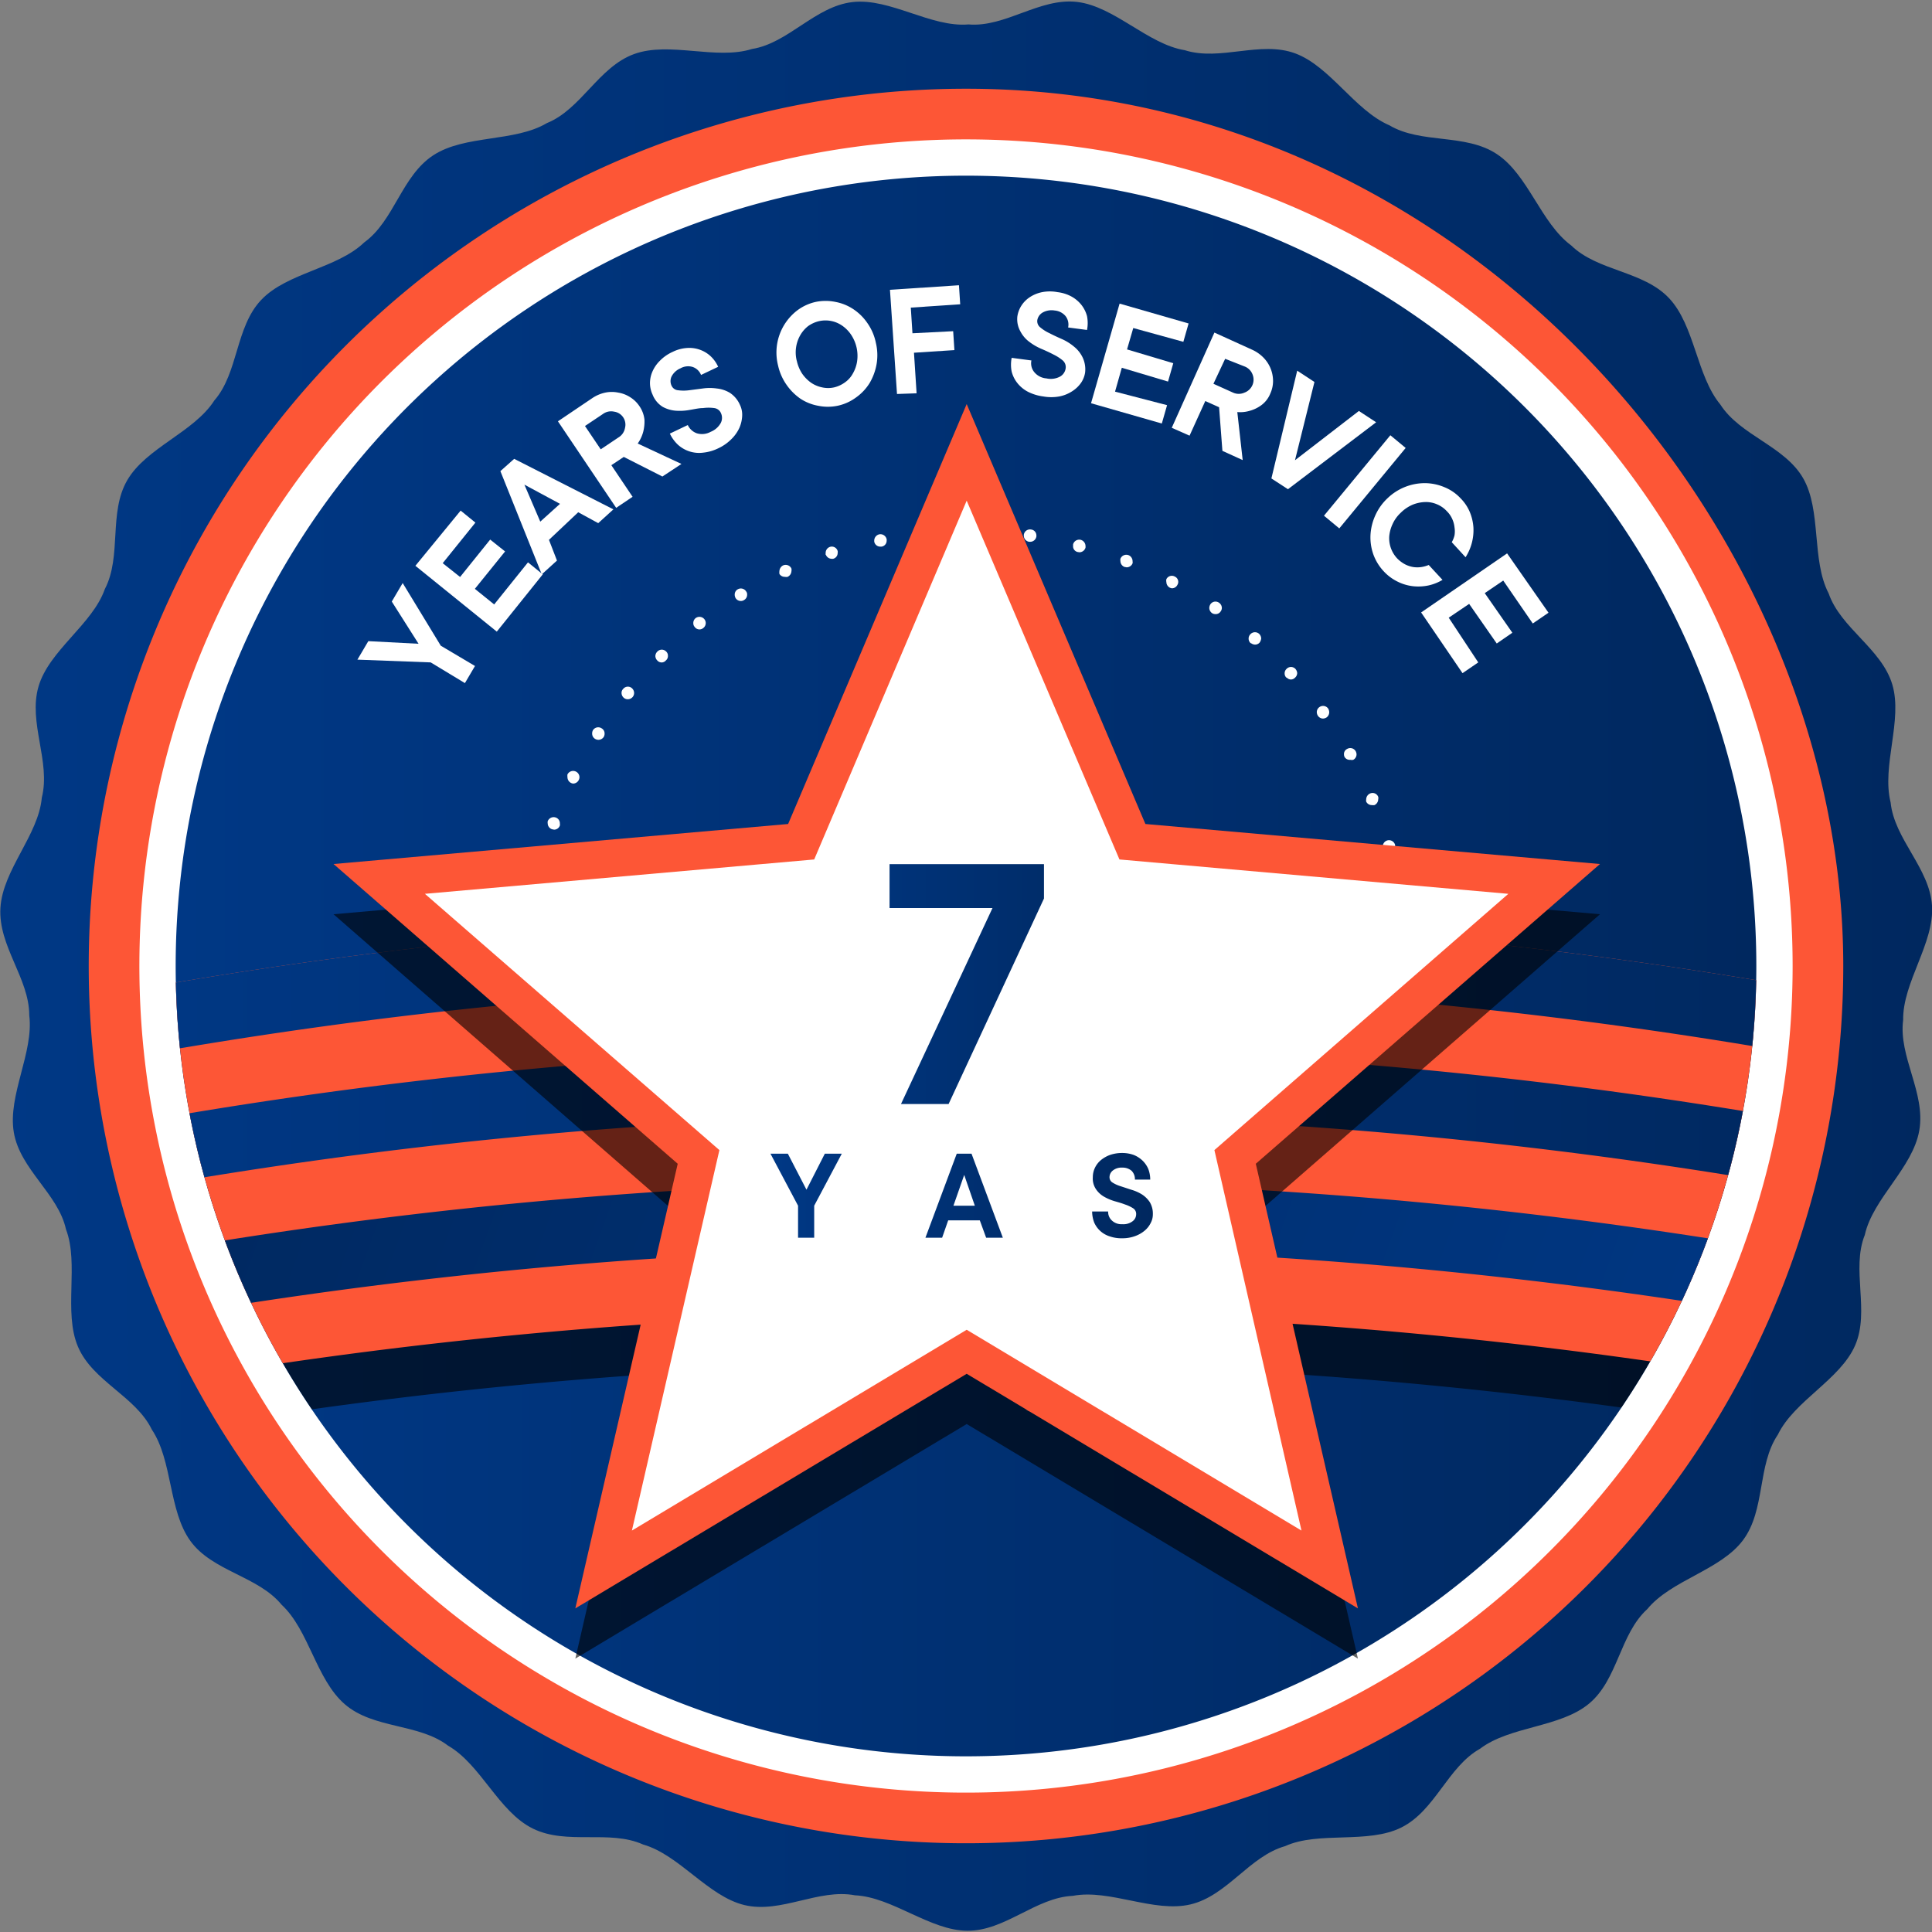
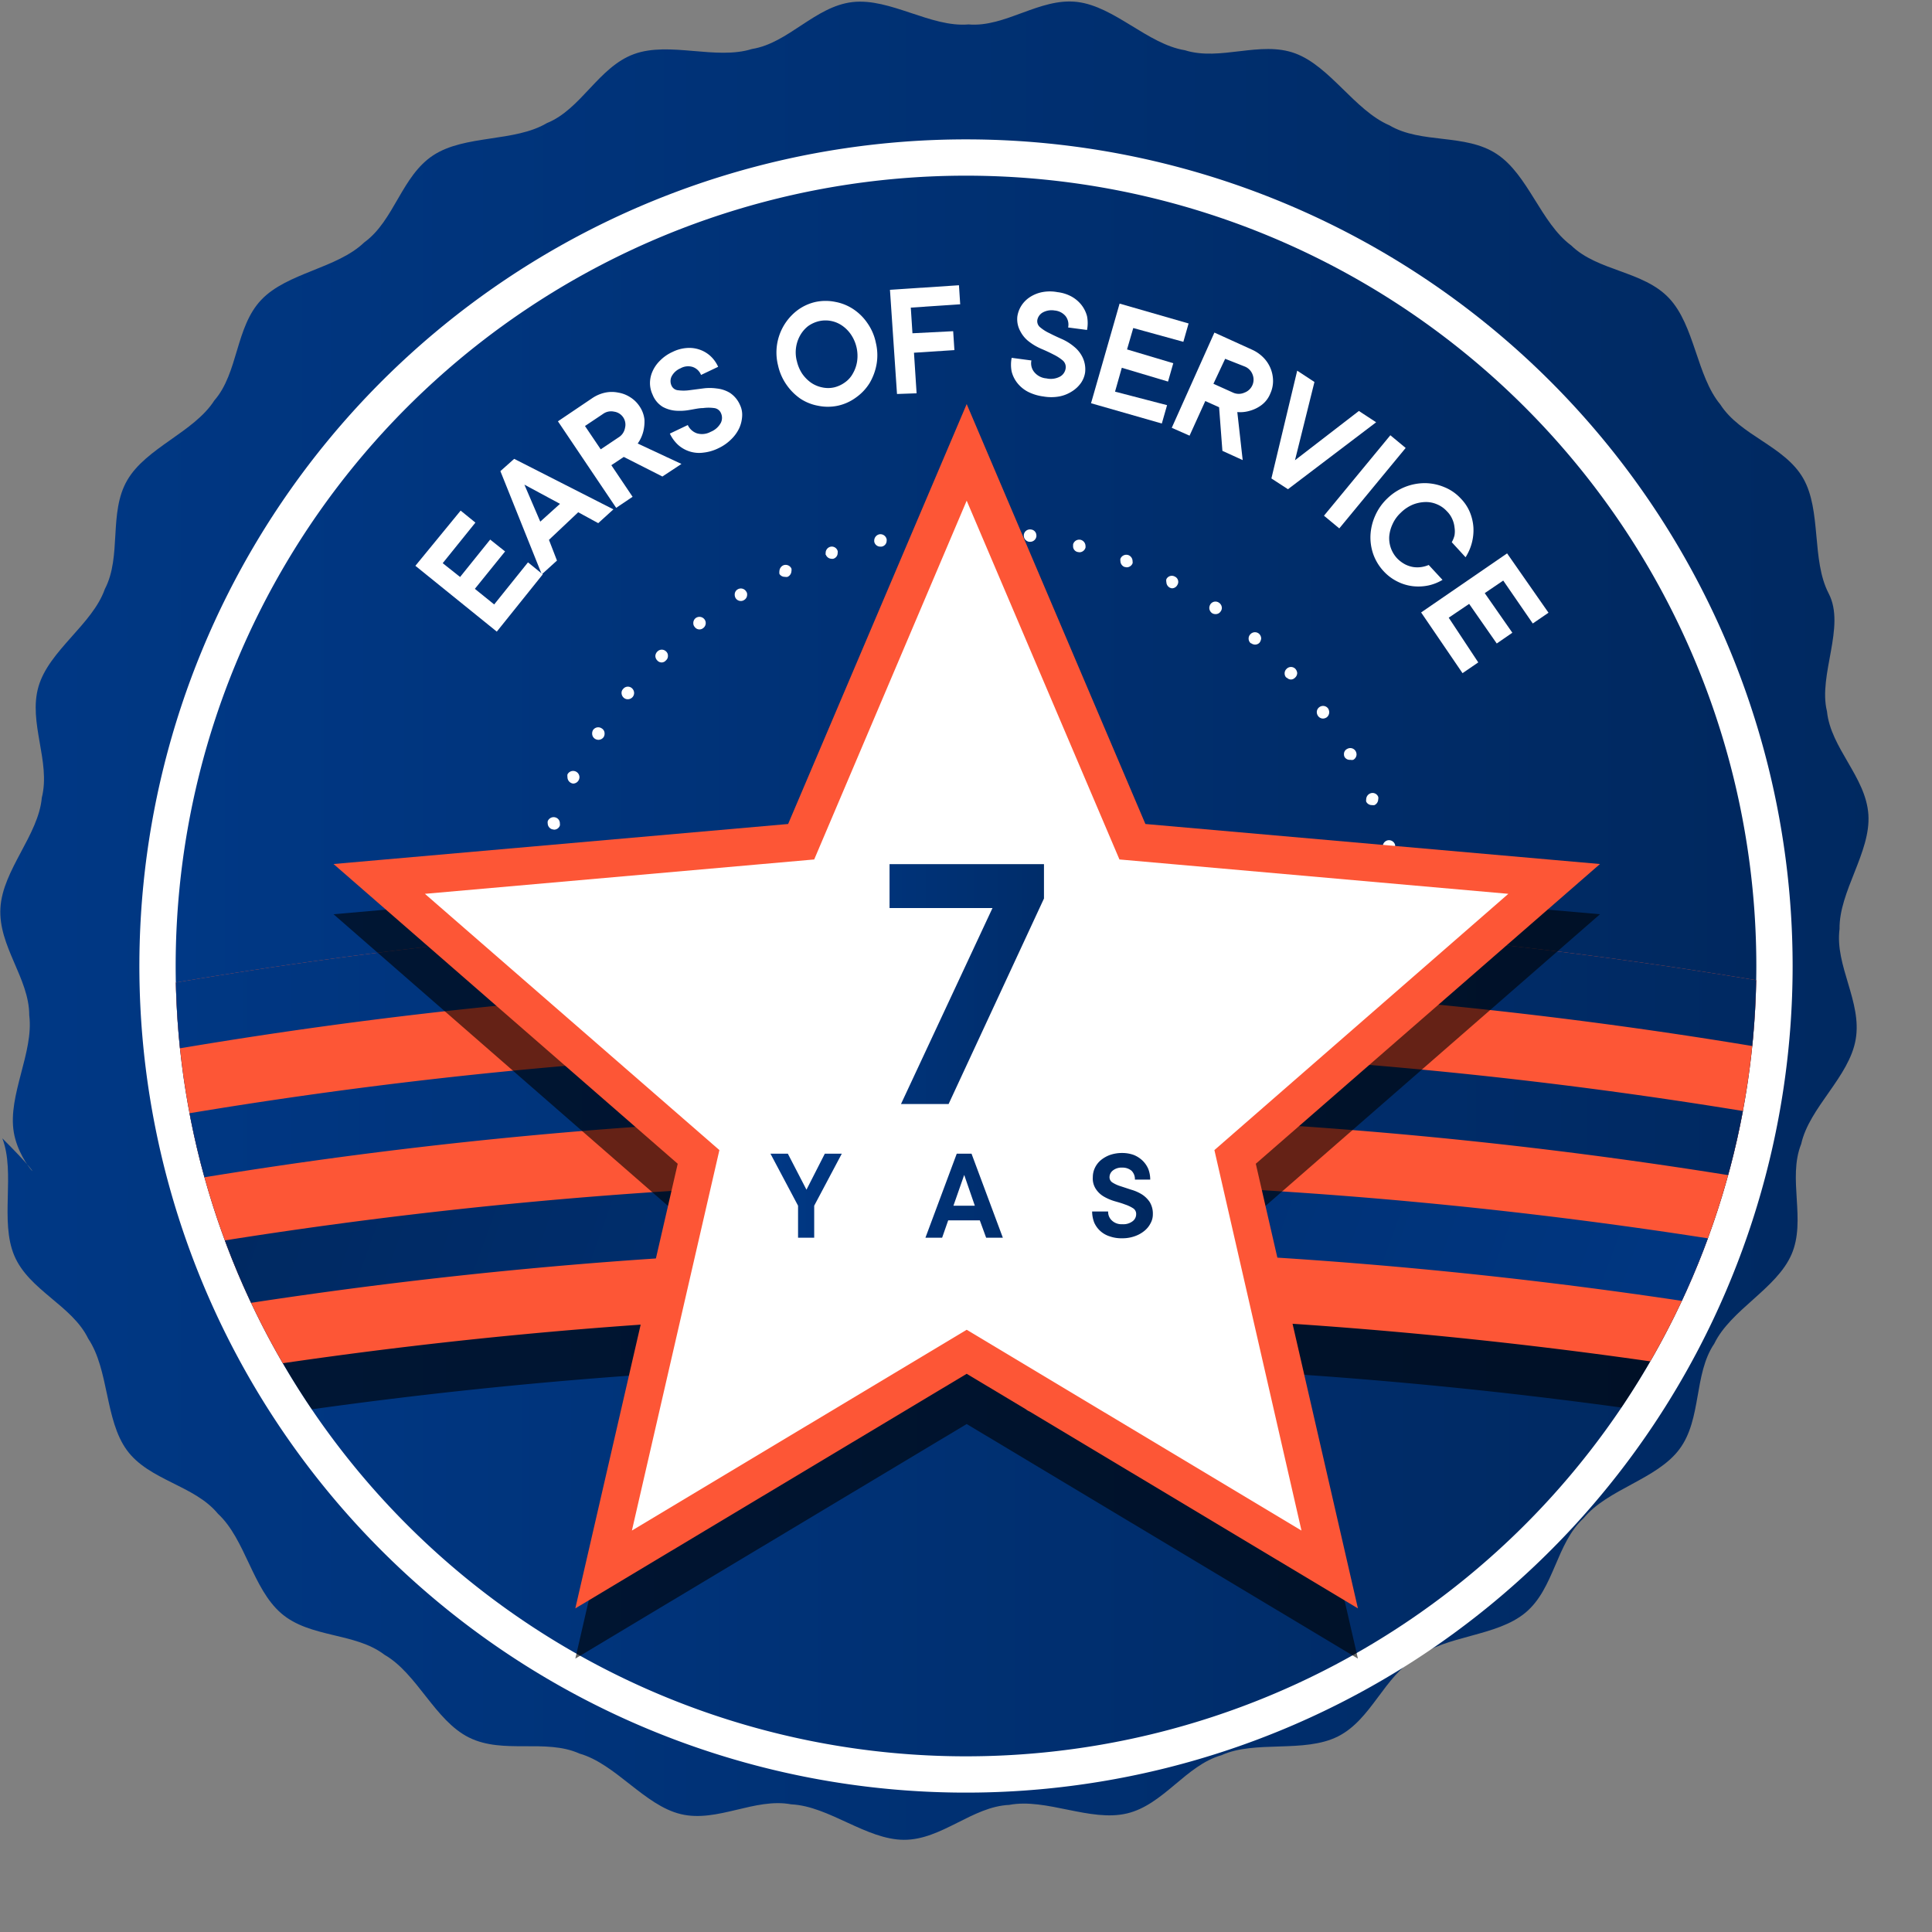
<svg xmlns="http://www.w3.org/2000/svg" xmlns:xlink="http://www.w3.org/1999/xlink" viewBox="0 0 140 140">
  <rect x="0" y="0" width="140" height="140" fill="#808080" stroke="none" />
  <defs>
    <style>.cls-1{fill:none;}.cls-2{isolation:isolate;}.cls-3{fill-rule:evenodd;fill:url(#linear-gradient);}.cls-4{fill:#fd5636;}.cls-5{fill:#fff;}.cls-6{fill:url(#linear-gradient-2);}.cls-7{clip-path:url(#clip-path);}.cls-8{opacity:0.6;mix-blend-mode:soft-light;}.cls-9{fill:url(#linear-gradient-3);}.cls-10{fill:url(#linear-gradient-4);}.cls-11{fill:url(#linear-gradient-5);}.cls-12{fill:url(#linear-gradient-6);}.cls-13{fill:url(#linear-gradient-7);}</style>
    <linearGradient id="linear-gradient" y1="70" x2="140" y2="70" gradientUnits="userSpaceOnUse">
      <stop offset="0" stop-color="#003885" />
      <stop offset="1" stop-color="#00285f" />
    </linearGradient>
    <linearGradient id="linear-gradient-2" x1="12.73" y1="70" x2="127.27" y2="70" xlink:href="#linear-gradient" />
    <clipPath id="clip-path">
      <path class="cls-1" d="M127.27,70A57.27,57.27,0,1,1,70,12.73C103,12.73,127.27,41.82,127.27,70Z" />
    </clipPath>
    <linearGradient id="linear-gradient-3" x1="5.73" y1="71.81" x2="135.28" y2="71.81" xlink:href="#linear-gradient" />
    <linearGradient id="linear-gradient-4" x1="5.73" y1="81.44" x2="135.28" y2="81.44" xlink:href="#linear-gradient" />
    <linearGradient id="linear-gradient-5" x1="128.47" y1="115.24" x2="12.54" y2="73.04" xlink:href="#linear-gradient" />
    <linearGradient id="linear-gradient-6" x1="55.8" y1="71.32" x2="83.54" y2="71.32" xlink:href="#linear-gradient" />
    <linearGradient id="linear-gradient-7" x1="55.8" y1="86.64" x2="83.54" y2="86.64" xlink:href="#linear-gradient" />
  </defs>
  <title>Final-Converted-Export</title>
  <g class="cls-2">
    <g id="Layer_1" data-name="Layer 1">
-       <path class="cls-3" d="M70.18,1.77C72.85,2,75.34-.18,78.05.14s5.12,3.06,7.81,3.5c2.56.81,5.47-.71,8,.23S98.17,8,100.68,9.08c2.31,1.37,5.49.57,7.78,2.08s3.19,5,5.4,6.63c1.92,1.87,5.21,1.83,7.08,3.81s2,5.64,3.72,7.71c1.45,2.26,4.65,3,6,5.34s.59,5.93,1.85,8.35c.88,2.53,3.83,4,4.61,6.59s-.78,5.9-.12,8.55c.27,2.67,2.82,4.75,3,7.48s-2.13,5.56-2.09,8.29c-.35,2.66,1.64,5.27,1.17,8s-3.36,4.92-3.95,7.58c-1,2.51.38,5.51-.7,8s-4.4,4-5.6,6.47c-1.5,2.22-.89,5.45-2.52,7.64s-5.21,2.89-6.94,5c-2,1.82-2.12,5.1-4.22,6.85s-5.73,1.62-7.9,3.27c-2.34,1.31-3.24,4.47-5.69,5.7s-6,.25-8.44,1.36c-2.58.73-4.19,3.59-6.85,4.22s-5.85-1.13-8.53-.62c-2.68.12-4.9,2.54-7.63,2.53s-5.43-2.44-8.16-2.57c-2.64-.5-5.36,1.34-8,.71s-4.72-3.64-7.35-4.39c-2.45-1.1-5.52.07-8-1.16s-3.75-4.63-6.13-6c-2.13-1.63-5.39-1.2-7.48-3s-2.59-5.37-4.59-7.22c-1.7-2.07-5-2.41-6.6-4.61s-1.28-5.81-2.8-8.08c-1.17-2.41-4.28-3.49-5.35-6s.09-6-.87-8.51C4.22,86.51,1.45,84.74,1,82.05s1.46-5.78,1.12-8.48c0-2.68-2.25-5-2.09-7.77s2.76-5.28,3-8c.66-2.61-1-5.43-.24-8.05s3.91-4.5,4.81-7.07c1.24-2.38.25-5.52,1.62-7.88s4.84-3.48,6.31-5.78c1.75-2,1.52-5.31,3.4-7.29s5.5-2.27,7.47-4.17c2.17-1.57,2.7-4.81,5-6.31s5.89-.94,8.23-2.33c2.48-1,3.74-4.06,6.31-5s5.94.45,8.55-.37c2.64-.42,4.57-3.09,7.29-3.4S67.45,2,70.18,1.77Z" />
-       <path class="cls-4" d="M133.57,70A63.57,63.57,0,1,1,70,6.43C106.64,6.43,133.57,38.73,133.57,70Z" />
+       <path class="cls-3" d="M70.18,1.77C72.85,2,75.34-.18,78.05.14s5.12,3.06,7.81,3.5c2.56.81,5.47-.71,8,.23S98.17,8,100.68,9.08c2.31,1.37,5.49.57,7.78,2.08s3.19,5,5.4,6.63c1.92,1.87,5.21,1.83,7.08,3.81s2,5.64,3.72,7.71c1.45,2.26,4.65,3,6,5.34s.59,5.93,1.85,8.35s-.78,5.9-.12,8.55c.27,2.67,2.82,4.75,3,7.48s-2.13,5.56-2.09,8.29c-.35,2.66,1.64,5.27,1.17,8s-3.36,4.92-3.95,7.58c-1,2.51.38,5.51-.7,8s-4.4,4-5.6,6.47c-1.5,2.22-.89,5.45-2.52,7.64s-5.21,2.89-6.94,5c-2,1.82-2.12,5.1-4.22,6.85s-5.73,1.62-7.9,3.27c-2.34,1.31-3.24,4.47-5.69,5.7s-6,.25-8.44,1.36c-2.58.73-4.19,3.59-6.85,4.22s-5.85-1.13-8.53-.62c-2.68.12-4.9,2.54-7.63,2.53s-5.43-2.44-8.16-2.57c-2.64-.5-5.36,1.34-8,.71s-4.72-3.64-7.35-4.39c-2.45-1.1-5.52.07-8-1.16s-3.75-4.63-6.13-6c-2.13-1.63-5.39-1.2-7.48-3s-2.59-5.37-4.59-7.22c-1.7-2.07-5-2.41-6.6-4.61s-1.28-5.81-2.8-8.08c-1.17-2.41-4.28-3.49-5.35-6s.09-6-.87-8.51C4.22,86.51,1.45,84.74,1,82.05s1.46-5.78,1.12-8.48c0-2.68-2.25-5-2.09-7.77s2.76-5.28,3-8c.66-2.61-1-5.43-.24-8.05s3.91-4.5,4.81-7.07c1.24-2.38.25-5.52,1.62-7.88s4.84-3.48,6.31-5.78c1.75-2,1.52-5.31,3.4-7.29s5.5-2.27,7.47-4.17c2.17-1.57,2.7-4.81,5-6.31s5.89-.94,8.23-2.33c2.48-1,3.74-4.06,6.31-5s5.94.45,8.55-.37c2.64-.42,4.57-3.09,7.29-3.4S67.45,2,70.18,1.77Z" />
      <path class="cls-5" d="M129.9,70A59.9,59.9,0,1,1,70,10.1,59.9,59.9,0,0,1,129.9,70Z" />
      <path class="cls-6" d="M127.27,70A57.27,57.27,0,1,1,70,12.73,57.27,57.27,0,0,1,127.27,70Z" />
      <path class="cls-5" d="M74.26,101.89a.15.15,0,0,1,0-.07h0a.44.44,0,0,1,.39-.44h0a.46.46,0,0,1,.52.38h0v.07h0a.46.46,0,0,1-.4.45H74.7A.44.44,0,0,1,74.26,101.89ZM63.77,102a.48.48,0,0,1-.37-.44h0a.36.36,0,0,1,0-.1h0a.45.45,0,0,1,.53-.36h0a.49.49,0,0,1,.37.45h0s0,.06,0,.09h0a.46.46,0,0,1-.45.36h-.09Zm14.06-.76a.2.2,0,0,1,0-.11h0a.45.45,0,0,1,.34-.44h0a.44.44,0,0,1,.55.32h0a.52.52,0,0,1,0,.11h0a.48.48,0,0,1-.34.45h-.12A.43.43,0,0,1,77.83,101.22Zm-17.63-.17a.46.46,0,0,1-.31-.45h0a.6.6,0,0,1,0-.12h0a.45.45,0,0,1,.57-.3h0a.46.46,0,0,1,.32.44h0a.35.35,0,0,1,0,.14h0a.44.44,0,0,1-.42.31h0Zm21.09-.9a.5.5,0,0,1,0-.16h0a.45.45,0,0,1,.3-.43h0a.45.45,0,0,1,.58.25h0a.51.51,0,0,1,0,.17h0a.45.45,0,0,1-.29.42h0a.32.32,0,0,1-.16,0h0A.46.46,0,0,1,81.29,100.15Zm-24.53-.44a.44.44,0,0,1-.26-.41h0a.36.36,0,0,1,0-.19h0a.45.45,0,0,1,.6-.23h0a.46.46,0,0,1,.26.4h0a.33.33,0,0,1,0,.2h0a.43.43,0,0,1-.4.27h0A.48.48,0,0,1,56.76,99.71Zm27.86-1a.49.49,0,0,1-.06-.22h0a.46.46,0,0,1,.25-.4h0a.44.44,0,0,1,.61.19h0a.4.4,0,0,1,0,.22h0a.48.48,0,0,1-.23.39h0a.63.63,0,0,1-.22,0h0A.45.45,0,0,1,84.62,98.69ZM53.51,98a.45.45,0,0,1-.23-.39h0a.48.48,0,0,1,.07-.23h0a.45.45,0,0,1,.62-.16h0a.44.44,0,0,1,.22.39h0a.5.5,0,0,1-.06.24h0a.46.46,0,0,1-.39.22h0A.39.39,0,0,1,53.51,98Zm34.25-1.14a.43.43,0,0,1-.09-.26h0a.47.47,0,0,1,.2-.38h0a.45.45,0,0,1,.63.12h0a.4.4,0,0,1,.08.26h0a.44.44,0,0,1-.2.38h0a.52.52,0,0,1-.25.07h0A.42.42,0,0,1,87.76,96.85Zm-37.3-.94a.49.49,0,0,1-.18-.37h0a.52.52,0,0,1,.1-.26h0a.46.46,0,0,1,.64-.09h0a.42.42,0,0,1,.17.37h0a.46.46,0,0,1-.09.27h0a.48.48,0,0,1-.36.17h0A.44.44,0,0,1,50.46,95.91Zm40.2-1.24a.45.45,0,0,1-.11-.31h0A.45.45,0,0,1,90.7,94h0a.47.47,0,0,1,.65,0h0a.43.43,0,0,1,.11.28h0a.52.52,0,0,1-.16.36h0a.43.43,0,0,1-.3.11h0A.45.45,0,0,1,90.66,94.67Zm-43-1.18h0a.42.42,0,0,1-.13-.31h0a.49.49,0,0,1,.12-.32h0a.46.46,0,0,1,.65,0h0a.43.43,0,0,1,.14.32h0a.43.43,0,0,1-.13.31h0a.44.44,0,0,1-.33.15h0A.47.47,0,0,1,47.67,93.49ZM93.3,92.17a.46.46,0,0,1-.15-.34h0a.47.47,0,0,1,.12-.31h0a.46.46,0,0,1,.64,0h0a.48.48,0,0,1,.15.34h0a.47.47,0,0,1-.12.31h0a.49.49,0,0,1-.34.15h0A.42.42,0,0,1,93.3,92.17ZM45.18,90.78a.43.43,0,0,1-.11-.28h0a.47.47,0,0,1,.18-.35h0a.44.44,0,0,1,.63.06h0a.45.45,0,0,1,.1.29h0a.44.44,0,0,1-.16.35h0a.44.44,0,0,1-.29.11h0A.47.47,0,0,1,45.18,90.78Zm50.46-1.39a.48.48,0,0,1-.19-.37h0a.4.4,0,0,1,.09-.27h0a.45.45,0,0,1,.63-.1h0a.47.47,0,0,1,.19.36h0a.46.46,0,0,1-.09.27h0a.45.45,0,0,1-.37.19h0A.5.5,0,0,1,95.64,89.39ZM43,87.81a.47.47,0,0,1-.07-.25h0a.44.44,0,0,1,.21-.38h0a.44.44,0,0,1,.62.14h0a.38.38,0,0,1,.08.26h0a.46.46,0,0,1-.21.37h0a.59.59,0,0,1-.25.07h0A.44.44,0,0,1,43,87.81Zm54.64-1.45a.47.47,0,0,1-.24-.41h0a.9.9,0,0,1,.06-.22h0a.46.46,0,0,1,.62-.17h0a.43.43,0,0,1,.23.41h0a.49.49,0,0,1-.06.22h0a.45.45,0,0,1-.4.22h0A.54.54,0,0,1,97.65,86.36ZM41.19,84.6a.41.41,0,0,1,0-.19h0A.48.48,0,0,1,41.4,84h0a.46.46,0,0,1,.61.21h0a.49.49,0,0,1,.05.2h0a.46.46,0,0,1-.26.41h0a.37.37,0,0,1-.2,0h0A.46.46,0,0,1,41.19,84.6Zm58.1-1.49a.44.44,0,0,1-.27-.42h0a.38.38,0,0,1,0-.17h0a.44.44,0,0,1,.59-.24h0a.45.45,0,0,1,.28.41h0a.43.43,0,0,1,0,.19h0a.45.45,0,0,1-.42.27h0A.42.42,0,0,1,99.29,83.11Zm-59.53-1.9h0a.4.4,0,0,1,0-.15h0a.45.45,0,0,1,.3-.43h0a.46.46,0,0,1,.58.27h0a.51.51,0,0,1,0,.17h0a.44.44,0,0,1-.3.41h0l-.16,0h0A.43.43,0,0,1,39.76,81.21Zm60.8-1.5a.44.44,0,0,1-.32-.43h0a.25.25,0,0,1,0-.13h0a.44.44,0,0,1,.56-.31h0a.45.45,0,0,1,.33.43h0a.59.59,0,0,1,0,.13h0a.47.47,0,0,1-.44.33h0Zm-61.85-2a.45.45,0,0,1,0-.11h0a.47.47,0,0,1,.36-.44h0a.46.46,0,0,1,.54.35h0a.37.37,0,0,1,0,.11h0a.47.47,0,0,1-.35.43h-.11A.47.47,0,0,1,38.71,77.68Zm62.72-1.5a.45.45,0,0,1-.37-.46h0v-.07h0a.45.45,0,0,1,.52-.37h0a.45.45,0,0,1,.38.46h0v.06h0a.46.46,0,0,1-.45.39h-.08ZM38.08,74.05h0V74h0a.47.47,0,0,1,.4-.45h0a.45.45,0,0,1,.51.4h0v0h0a.47.47,0,0,1-.4.47h-.05A.46.46,0,0,1,38.08,74.05Zm63.81-1.47a.47.47,0,0,1-.43-.46h0v0h0a.44.44,0,0,1,.48-.42h0a.46.46,0,0,1,.43.45h0v0h0a.46.46,0,0,1-.45.44h0Zm-64-2.21h0a.45.45,0,0,1,.46-.46h0a.46.46,0,0,1,.45.46h0a.45.45,0,0,1-.45.45h0A.45.45,0,0,1,37.87,70.37Zm63.59-1.86v0h0a.46.46,0,0,1,.42-.45h0a.45.45,0,0,1,.48.43h0v0h0a.46.46,0,0,1-.42.46h0A.44.44,0,0,1,101.46,68.51Zm-63-1.32a.46.46,0,0,1-.4-.46h0v0h0a.47.47,0,0,1,.5-.4h0a.46.46,0,0,1,.41.46h0v.05h0a.45.45,0,0,1-.45.4h-.06ZM101.05,65h0a.22.22,0,0,0,0-.08h0a.46.46,0,0,1,.38-.45h0a.47.47,0,0,1,.53.37h0a.17.17,0,0,0,0,.07h0a.46.46,0,0,1-.39.45h-.07A.44.44,0,0,1,101.05,65ZM39,63.6a.46.46,0,0,1-.36-.43h0a.37.37,0,0,1,0-.11h0a.48.48,0,0,1,.56-.35h0a.46.46,0,0,1,.34.44h0a.45.45,0,0,1,0,.11h0a.44.44,0,0,1-.44.35H39Zm61.2-2.13h0a.68.68,0,0,1,0-.14h0a.46.46,0,0,1,.33-.43h0a.46.46,0,0,1,.56.31h0a.34.34,0,0,1,0,.14h0a.46.46,0,0,1-.33.43h-.13A.43.43,0,0,1,100.24,61.47ZM40,60.09a.45.45,0,0,1-.31-.41h0a.51.51,0,0,1,0-.17h0a.46.46,0,0,1,.58-.27h0a.44.44,0,0,1,.3.43h0a.44.44,0,0,1,0,.15h0a.44.44,0,0,1-.42.3h0Zm59-2a.47.47,0,0,1,0-.17h0a.47.47,0,0,1,.28-.42h0a.44.44,0,0,1,.59.24h0a.39.39,0,0,1,0,.18h0a.47.47,0,0,1-.27.42h0a.58.58,0,0,1-.18,0h0A.45.45,0,0,1,99,58.09ZM41.37,56.73a.47.47,0,0,1-.25-.42h0a.72.72,0,0,1,0-.19h0a.46.46,0,0,1,.61-.21h0a.46.46,0,0,1,.26.41h0a.46.46,0,0,1-.05.2h0a.46.46,0,0,1-.41.26h0A.49.49,0,0,1,41.37,56.73Zm56.08-1.85a.39.39,0,0,1-.06-.21h0a.41.41,0,0,1,.23-.4h0a.45.45,0,0,1,.62.17h0a.51.51,0,0,1,.06.21h0a.45.45,0,0,1-.24.41h0a.5.5,0,0,1-.21,0h0A.44.44,0,0,1,97.45,54.88ZM43.12,53.54a.44.44,0,0,1-.21-.37h0a.48.48,0,0,1,.06-.26h0a.45.45,0,0,1,.63-.13h0a.42.42,0,0,1,.21.37h0a.46.46,0,0,1-.06.25h0a.46.46,0,0,1-.39.21h0A.48.48,0,0,1,43.12,53.54Zm52.39-1.66h0a.49.49,0,0,1-.09-.28h0a.44.44,0,0,1,.19-.36h0a.45.45,0,0,1,.63.1h0a.53.53,0,0,1,.08.27h0a.47.47,0,0,1-.18.37h0a.51.51,0,0,1-.28.09h0A.45.45,0,0,1,95.51,51.88Zm-50.3-1.31a.46.46,0,0,1-.17-.35h0a.39.39,0,0,1,.11-.29h0a.44.44,0,0,1,.63-.07h0a.47.47,0,0,1,.17.35h0a.45.45,0,0,1-.1.29h0a.46.46,0,0,1-.36.17h0A.42.42,0,0,1,45.21,50.57Zm48-1.47h0a.42.42,0,0,1-.12-.3h0a.43.43,0,0,1,.14-.33h0a.44.44,0,0,1,.64,0h0a.53.53,0,0,1,.13.3h0a.46.46,0,0,1-.16.34h0a.43.43,0,0,1-.3.13h0A.45.45,0,0,1,93.24,49.1ZM47.63,47.86a.47.47,0,0,1-.14-.33h0a.48.48,0,0,1,.15-.32h0a.44.44,0,0,1,.63,0h0a.4.4,0,0,1,.13.32h0a.4.4,0,0,1-.14.32h0A.42.42,0,0,1,48,48h0A.42.42,0,0,1,47.63,47.86Zm43-1.25a.44.44,0,0,1-.15-.35h0a.43.43,0,0,1,.11-.28h0a.45.45,0,0,1,.64-.06h0a.48.48,0,0,1,.16.35h0a.65.65,0,0,1-.11.29h0a.44.44,0,0,1-.35.15h0A.5.5,0,0,1,90.66,46.61ZM50.34,45.43a.39.39,0,0,1-.1-.27h0a.45.45,0,0,1,.17-.37h0a.46.46,0,0,1,.64.09h0a.44.44,0,0,1,.09.27h0a.45.45,0,0,1-.18.36h0a.42.42,0,0,1-.28.1h0A.42.42,0,0,1,50.34,45.43Zm37.49-1h0a.47.47,0,0,1-.2-.38h0a.52.52,0,0,1,.08-.26h0a.44.44,0,0,1,.63-.11h0a.46.46,0,0,1,.2.38h0a.43.43,0,0,1-.09.25h0a.42.42,0,0,1-.37.19h0A.45.45,0,0,1,87.83,44.43ZM53.3,43.33a.48.48,0,0,1-.06-.24h0a.43.43,0,0,1,.21-.38h0a.45.45,0,0,1,.62.15h0a.33.33,0,0,1,.07.23h0a.44.44,0,0,1-.22.39h0a.41.41,0,0,1-.23.07h0A.44.44,0,0,1,53.3,43.33Zm31.46-.75h0a.47.47,0,0,1-.24-.4h0a.46.46,0,0,1,0-.21h0a.44.44,0,0,1,.61-.19h0a.42.42,0,0,1,.25.39h0a.39.39,0,0,1-.06.21h0a.44.44,0,0,1-.4.25h0A.54.54,0,0,1,84.76,42.58Zm-28.28-1a.71.71,0,0,1,0-.21h0a.49.49,0,0,1,.27-.4h0a.46.46,0,0,1,.6.23h0a.49.49,0,0,1,0,.19h0a.47.47,0,0,1-.28.41h0a.37.37,0,0,1-.18,0h0A.46.46,0,0,1,56.48,41.59Zm25-.5a.46.46,0,0,1-.29-.43h0a.41.41,0,0,1,0-.16h0a.46.46,0,0,1,.59-.26h0a.47.47,0,0,1,.29.44h0a.4.4,0,0,1,0,.15h0a.46.46,0,0,1-.43.29h0Zm-21.65-.88a.6.6,0,0,1,0-.12h0a.46.46,0,0,1,.31-.45h0a.44.44,0,0,1,.56.3h0a.28.28,0,0,1,0,.13h0a.43.43,0,0,1-.32.43h0a.35.35,0,0,1-.14,0h0A.45.45,0,0,1,59.85,40.21ZM78.09,40a.42.42,0,0,1-.33-.44h0v-.11h0a.46.46,0,0,1,.56-.33h0a.47.47,0,0,1,.34.45h0a.45.45,0,0,1,0,.11h0a.46.46,0,0,1-.44.34h0Zm-14.74-.74s0-.06,0-.09h0a.47.47,0,0,1,.36-.45h0a.46.46,0,0,1,.54.36h0a.31.31,0,0,1,0,.1h0a.43.43,0,0,1-.37.43h-.09A.44.44,0,0,1,63.35,39.24Zm11.23,0a.45.45,0,0,1-.39-.44h0v-.07h0a.45.45,0,0,1,.52-.38h0a.43.43,0,0,1,.39.43h0a.15.15,0,0,1,0,.07h0a.45.45,0,0,1-.44.39h-.07Zm-7.64-.6v0h0a.45.45,0,0,1,.42-.45h0a.47.47,0,0,1,.49.41h0v0h0a.46.46,0,0,1-.42.45h0A.46.46,0,0,1,66.94,38.68ZM71,39a.44.44,0,0,1-.44-.44h0v0h0a.44.44,0,0,1,.47-.43h0a.43.43,0,0,1,.43.43h0v0h0A.44.44,0,0,1,71,39h0Z" />
      <g class="cls-7">
        <g class="cls-8">
          <path d="M135.28,104.91a345.85,345.85,0,0,0-129.55,0V76.1a345.44,345.44,0,0,1,129.55,0Z" />
        </g>
        <path class="cls-4" d="M135.28,101.27a345.85,345.85,0,0,0-129.55,0V72.46a345.85,345.85,0,0,1,129.55,0Z" />
        <path class="cls-9" d="M135.28,77.28a345.44,345.44,0,0,0-129.55,0V72.46a345.85,345.85,0,0,1,129.55,0Z" />
        <path class="cls-10" d="M135.28,86.92a345.44,345.44,0,0,0-129.55,0V82.1a345.44,345.44,0,0,1,129.55,0Z" />
        <path class="cls-11" d="M135.28,96.55a345.85,345.85,0,0,0-129.55,0V91.73a345.85,345.85,0,0,1,129.55,0Z" />
      </g>
-       <path class="cls-5" d="M28.39,43.59l.79-1.34,2.76,4.54,2.48,1.47-.73,1.24L31.21,48l-5.31-.2.79-1.34,3.64.19Z" />
      <path class="cls-5" d="M38.26,40.75l1.07.87L36,45.77,30.1,41,33.38,37l1.07.87-2.37,2.94,1.26,1,2.18-2.71,1.08.86-2.19,2.71,1.4,1.13Z" />
      <path class="cls-5" d="M40.36,40.62l-1.1,1-3-7.48,1-.89,7.19,3.66-1.1,1-1.45-.79-2.12,2Zm.22-4.11L38,35.12l1.15,2.68Z" />
      <path class="cls-5" d="M45.2,33.11l-.9.6L45.84,36l-1.19.8-4.22-6.27,2.49-1.68a2.67,2.67,0,0,1,.94-.4,2.3,2.3,0,0,1,.94,0,2.26,2.26,0,0,1,.86.33,2.2,2.2,0,0,1,.66.63,2.11,2.11,0,0,1,.38,1,3,3,0,0,1-.09.88,2.65,2.65,0,0,1-.4.85l3.17,1.48L48,34.53Zm-1.67-.55,1.3-.87a1,1,0,0,0,.46-.68.95.95,0,0,0-.79-1.18,1,1,0,0,0-.81.17l-1.3.87Z" />
      <path class="cls-5" d="M47.29,28.6a2,2,0,0,1-.19-.83,2.09,2.09,0,0,1,.18-.85,2.49,2.49,0,0,1,.54-.78,3,3,0,0,1,.92-.64,2.74,2.74,0,0,1,1-.28,2.28,2.28,0,0,1,.94.11,2.25,2.25,0,0,1,.79.46,2.39,2.39,0,0,1,.57.79l-1.24.59a1,1,0,0,0-.61-.58,1.12,1.12,0,0,0-.88.1,1.28,1.28,0,0,0-.65.6.78.78,0,0,0,0,.65.57.57,0,0,0,.48.34,3.05,3.05,0,0,0,.79,0l1-.13a3.58,3.58,0,0,1,1,0,2.31,2.31,0,0,1,.95.31,2,2,0,0,1,.74.88,1.64,1.64,0,0,1,.16.8,2.44,2.44,0,0,1-.2.86,2.74,2.74,0,0,1-.58.82,3.29,3.29,0,0,1-.94.66,3.24,3.24,0,0,1-1.1.32,2.27,2.27,0,0,1-1-.09,2.31,2.31,0,0,1-.82-.47,2.68,2.68,0,0,1-.6-.82l1.3-.62a1.14,1.14,0,0,0,.66.6,1.3,1.3,0,0,0,1-.11,1.44,1.44,0,0,0,.74-.66.82.82,0,0,0,0-.7.61.61,0,0,0-.49-.36,3,3,0,0,0-.8,0c-.3,0-.63.08-1,.14a3.93,3.93,0,0,1-1,.05,2.34,2.34,0,0,1-.93-.28A1.81,1.81,0,0,1,47.29,28.6Z" />
      <path class="cls-5" d="M63.47,24.85a3.83,3.83,0,0,1,.05,1.54,4.1,4.1,0,0,1-.5,1.36,3.6,3.6,0,0,1-1,1.06,3.46,3.46,0,0,1-1.31.59,3.5,3.5,0,0,1-1.44,0A3.44,3.44,0,0,1,58,28.89a4,4,0,0,1-1-1,3.91,3.91,0,0,1-.62-1.41,3.84,3.84,0,0,1,1.41-4,3.48,3.48,0,0,1,1.31-.6,3.54,3.54,0,0,1,1.45,0,3.5,3.5,0,0,1,1.31.54,3.73,3.73,0,0,1,1,1A3.78,3.78,0,0,1,63.47,24.85Zm-5.73,1.3a2.77,2.77,0,0,0,.39.93,2.64,2.64,0,0,0,.64.65,2.18,2.18,0,0,0,.8.34,2,2,0,0,0,.88,0,2.2,2.2,0,0,0,.79-.37,1.88,1.88,0,0,0,.57-.65,2.49,2.49,0,0,0,.3-.87,2.76,2.76,0,0,0-.44-1.93,2.47,2.47,0,0,0-.64-.65,2.12,2.12,0,0,0-1.67-.33,2.24,2.24,0,0,0-.8.36,2.27,2.27,0,0,0-.57.66,2.51,2.51,0,0,0-.25,1.87Z" />
      <path class="cls-5" d="M66,22.29l.12,1.86L69.07,24l.09,1.37-2.93.19.19,2.94L65,28.55,64.49,21l5-.33.09,1.38Z" />
      <path class="cls-5" d="M73.72,22.94a2,2,0,0,1,.3-.8,2.09,2.09,0,0,1,.61-.61,2.52,2.52,0,0,1,.89-.36,2.93,2.93,0,0,1,1.11,0,2.8,2.8,0,0,1,1,.31,2.4,2.4,0,0,1,.73.61,2.26,2.26,0,0,1,.41.82,2.61,2.61,0,0,1,0,1l-1.37-.18a1,1,0,0,0-.19-.83,1.16,1.16,0,0,0-.79-.4,1.32,1.32,0,0,0-.87.15.8.8,0,0,0-.38.53.57.57,0,0,0,.22.55,3,3,0,0,0,.67.42c.27.14.57.28.89.42a3.74,3.74,0,0,1,.88.55,2.26,2.26,0,0,1,.62.78A2,2,0,0,1,78.63,27a1.8,1.8,0,0,1-.3.75,2.24,2.24,0,0,1-.65.61,2.59,2.59,0,0,1-.93.37,3.31,3.31,0,0,1-1.14,0,3.47,3.47,0,0,1-1.1-.33,2.39,2.39,0,0,1-.77-.62,2.21,2.21,0,0,1-.43-.85,2.55,2.55,0,0,1,0-1l1.43.19a1,1,0,0,0,.22.86,1.26,1.26,0,0,0,.87.44,1.42,1.42,0,0,0,1-.14.81.81,0,0,0,.39-.58.63.63,0,0,0-.21-.58,3.23,3.23,0,0,0-.67-.43q-.4-.21-.9-.42a4.08,4.08,0,0,1-.88-.52,2.21,2.21,0,0,1-.62-.74A1.81,1.81,0,0,1,73.72,22.94Z" />
      <path class="cls-5" d="M84.57,29.36l-.38,1.33-5.13-1.47L81.13,22l5,1.44-.38,1.33-3.63-1-.45,1.55,3.35,1-.38,1.33-3.35-1-.49,1.73Z" />
      <path class="cls-5" d="M88.34,29.51l-1-.45-1.14,2.51L84.91,31,88,24.1l2.73,1.24a2.7,2.7,0,0,1,.84.59,2.42,2.42,0,0,1,.68,1.69,2.18,2.18,0,0,1-.2.9,1.94,1.94,0,0,1-.66.85,2.56,2.56,0,0,1-.8.39,2.42,2.42,0,0,1-.93.1l.39,3.48-1.47-.67Zm-.41-1.7,1.42.64a1,1,0,0,0,.83,0,1,1,0,0,0,.59-1.3,1,1,0,0,0-.57-.59L88.78,26Z" />
      <path class="cls-5" d="M92.13,34.67,94,26.86l1.25.82-1.41,5.67,4.63-3.57,1.25.82-6.39,4.85Z" />
      <path class="cls-5" d="M97.05,38.29l-1.11-.92,4.81-5.83,1.11.92Z" />
      <path class="cls-5" d="M101.5,37.16a2.55,2.55,0,0,0-.59.82,2.63,2.63,0,0,0-.24.88,2.14,2.14,0,0,0,.58,1.61,2.34,2.34,0,0,0,.56.42,2,2,0,0,0,.6.2,2,2,0,0,0,.59,0,2.18,2.18,0,0,0,.53-.15l1,1.08a3.45,3.45,0,0,1-1,.4,3.58,3.58,0,0,1-1.13.06,3.34,3.34,0,0,1-1.12-.33,3.41,3.41,0,0,1-1-.74,3.57,3.57,0,0,1-.76-1.23,3.7,3.7,0,0,1-.21-1.4,3.94,3.94,0,0,1,.34-1.41,3.87,3.87,0,0,1,.89-1.26,3.91,3.91,0,0,1,2.73-1.1,3.72,3.72,0,0,1,1.39.29,3.28,3.28,0,0,1,1.18.81,3.15,3.15,0,0,1,.67,1,3.5,3.5,0,0,1,.26,1.12,3.65,3.65,0,0,1-.57,2.15l-1-1.09a1.87,1.87,0,0,0,.2-.5,1.79,1.79,0,0,0,0-.57,1.91,1.91,0,0,0-.16-.6,1.83,1.83,0,0,0-.4-.58,2,2,0,0,0-.72-.5,2,2,0,0,0-.85-.16,2.64,2.64,0,0,0-.9.19A2.77,2.77,0,0,0,101.5,37.16Z" />
      <path class="cls-5" d="M107.12,48l-1.14.78-3-4.4,6.23-4.28,3,4.3-1.14.78-2.14-3.11-1.34.91,2,2.87-1.13.78-2-2.87-1.48,1Z" />
      <g class="cls-8">
        <polygon points="70.05 36.4 82.05 64.63 112.61 67.33 89.47 87.47 96.36 117.37 70.05 101.58 43.74 117.37 50.62 87.47 27.48 67.33 58.04 64.63 70.05 36.4" />
        <path d="M98.4,120.19l-28.35-17-28.36,17L49.11,88,24.17,66.25l32.94-2.9L70.05,32.92,83,63.35l32.94,2.9L91,88ZM70.05,100l24.26,14.56L88,87,109.3,68.4,81.12,65.92l-11.07-26L59,65.92,30.79,68.4,52.13,87l-6.34,27.57Z" />
      </g>
      <polygon class="cls-5" points="70.05 32.76 82.05 61 112.61 63.69 89.47 83.83 96.36 113.73 70.05 97.95 43.74 113.73 50.62 83.83 27.48 63.69 58.04 61 70.05 32.76" />
      <path class="cls-4" d="M98.4,116.55l-28.35-17-28.36,17,7.42-32.22L24.17,62.61l32.94-2.9L70.05,29.28,83,59.71l32.94,2.9L91,84.33ZM30.79,64.77,52.13,83.34l-6.34,27.57L70.05,96.36l24.26,14.55L88,83.34,109.3,64.77,81.12,62.28l-11.07-26L59,62.28Z" />
      <path class="cls-12" d="M75.65,62.62v2.49L68.74,80H65.29L71.92,65.8H64.46V62.62Z" />
      <path class="cls-13" d="M59.77,83.6H61l-2,3.77v2.32H57.83V87.37l-2-3.77h1.26l1.35,2.61Z" />
      <path class="cls-13" d="M66.39,88.57v1.12H62.08V83.6h4.21v1.11H63.24V86h2.81v1.11H63.24v1.45Z" />
      <path class="cls-13" d="M68.27,89.69H67.06l2.27-6.09H70.4l2.27,6.09H71.46L71,88.43H68.71Zm2.37-2.32-.77-2.23-.78,2.23Z" />
      <path class="cls-13" d="M75.67,87.46h-.88v2.23H73.64V83.6h2.41a2.16,2.16,0,0,1,.81.15,1.85,1.85,0,0,1,.64.41,2,2,0,0,1,.43.6,1.79,1.79,0,0,1,.15.72,1.67,1.67,0,0,1-.2.85,2.13,2.13,0,0,1-.46.55,2,2,0,0,1-.64.39l1.45,2.42H76.92Zm-.88-1.11h1.26a.83.83,0,0,0,.62-.25.75.75,0,0,0,.25-.57.79.79,0,0,0-.25-.58.86.86,0,0,0-.62-.24H74.79Z" />
      <path class="cls-13" d="M79.19,85.3a1.56,1.56,0,0,1,.15-.67,1.65,1.65,0,0,1,.43-.56,2.26,2.26,0,0,1,.67-.38,2.66,2.66,0,0,1,.88-.14,2.45,2.45,0,0,1,.83.14,2,2,0,0,1,.64.41,1.85,1.85,0,0,1,.42.61,2.15,2.15,0,0,1,.14.77H82.24a.86.86,0,0,0-.24-.64,1,1,0,0,0-.68-.23,1,1,0,0,0-.68.21.62.62,0,0,0-.24.47.45.45,0,0,0,.23.41,2.41,2.41,0,0,0,.58.26l.76.25a3.07,3.07,0,0,1,.76.33,1.94,1.94,0,0,1,.58.56,1.61,1.61,0,0,1,.23.89,1.32,1.32,0,0,1-.16.64,1.69,1.69,0,0,1-.45.56,2.24,2.24,0,0,1-.7.39,2.63,2.63,0,0,1-.91.15,2.56,2.56,0,0,1-.91-.14,1.81,1.81,0,0,1-1.12-1,2.28,2.28,0,0,1-.15-.8H80.3a.84.84,0,0,0,.28.66,1,1,0,0,0,.74.26,1.1,1.1,0,0,0,.76-.22.63.63,0,0,0,.25-.5.48.48,0,0,0-.23-.44,2.62,2.62,0,0,0-.58-.27c-.23-.09-.48-.16-.76-.24a3.6,3.6,0,0,1-.75-.32,1.74,1.74,0,0,1-.58-.53A1.38,1.38,0,0,1,79.19,85.3Z" />
    </g>
  </g>
</svg>